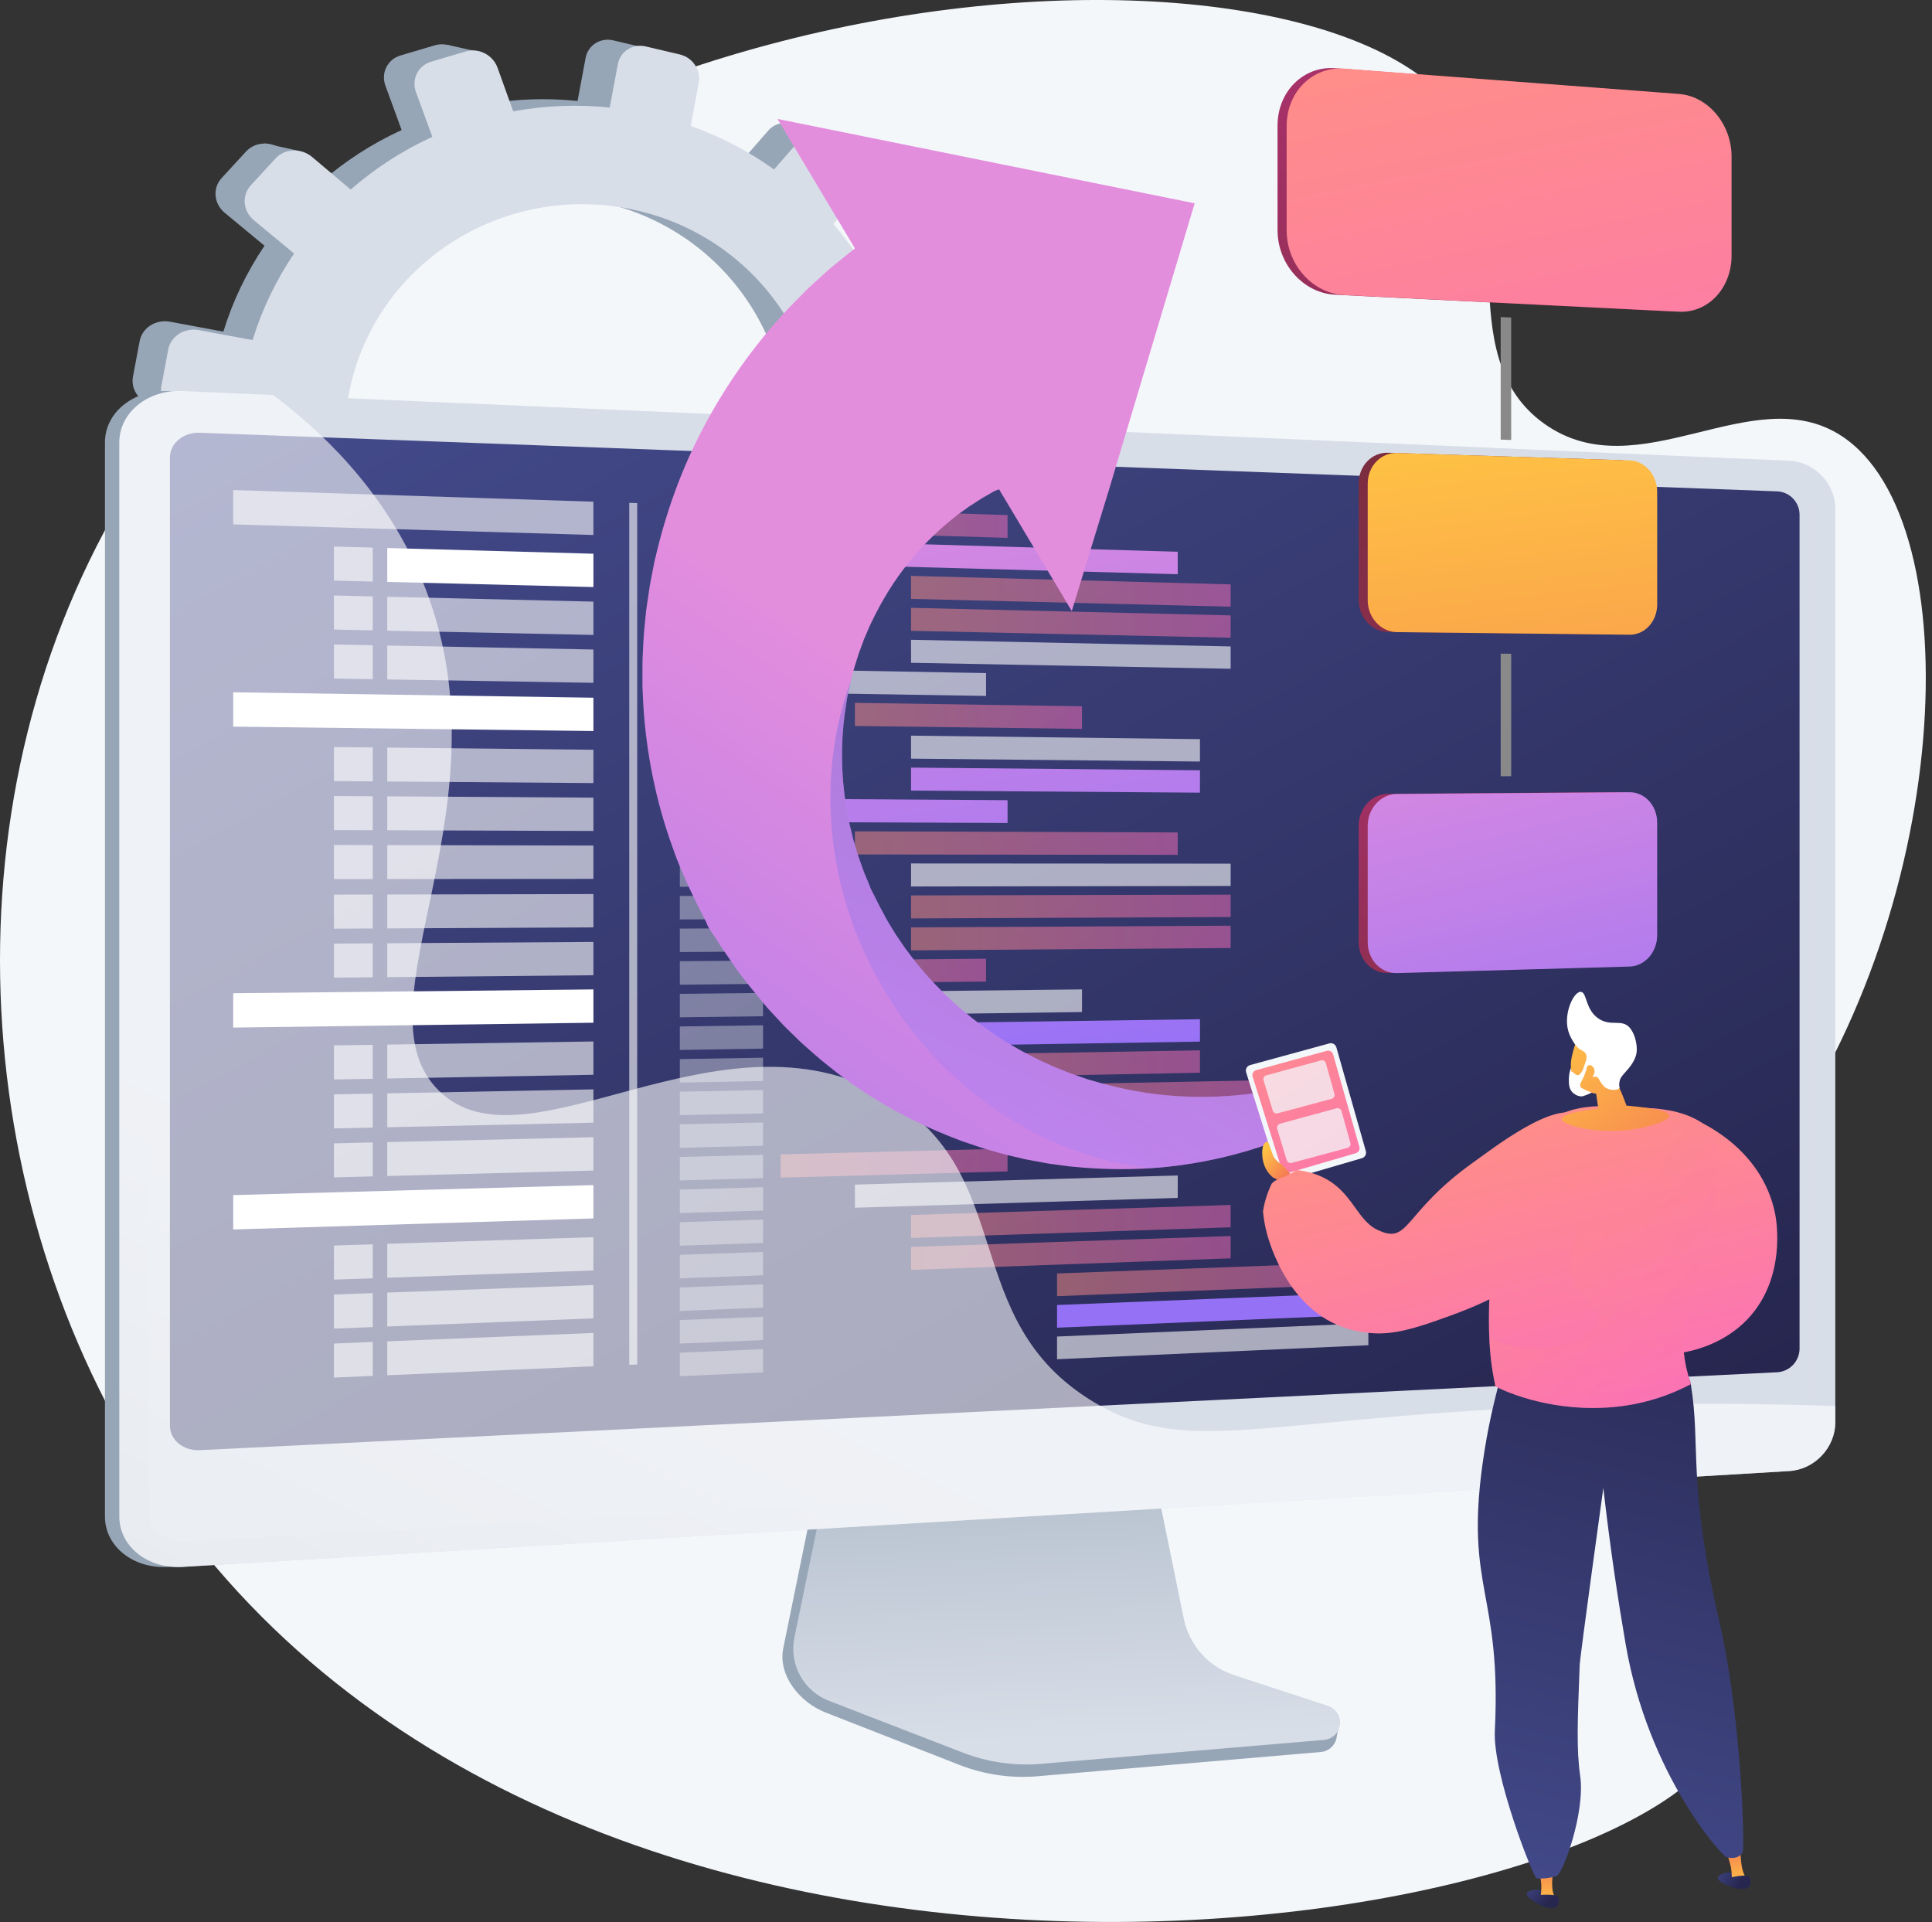
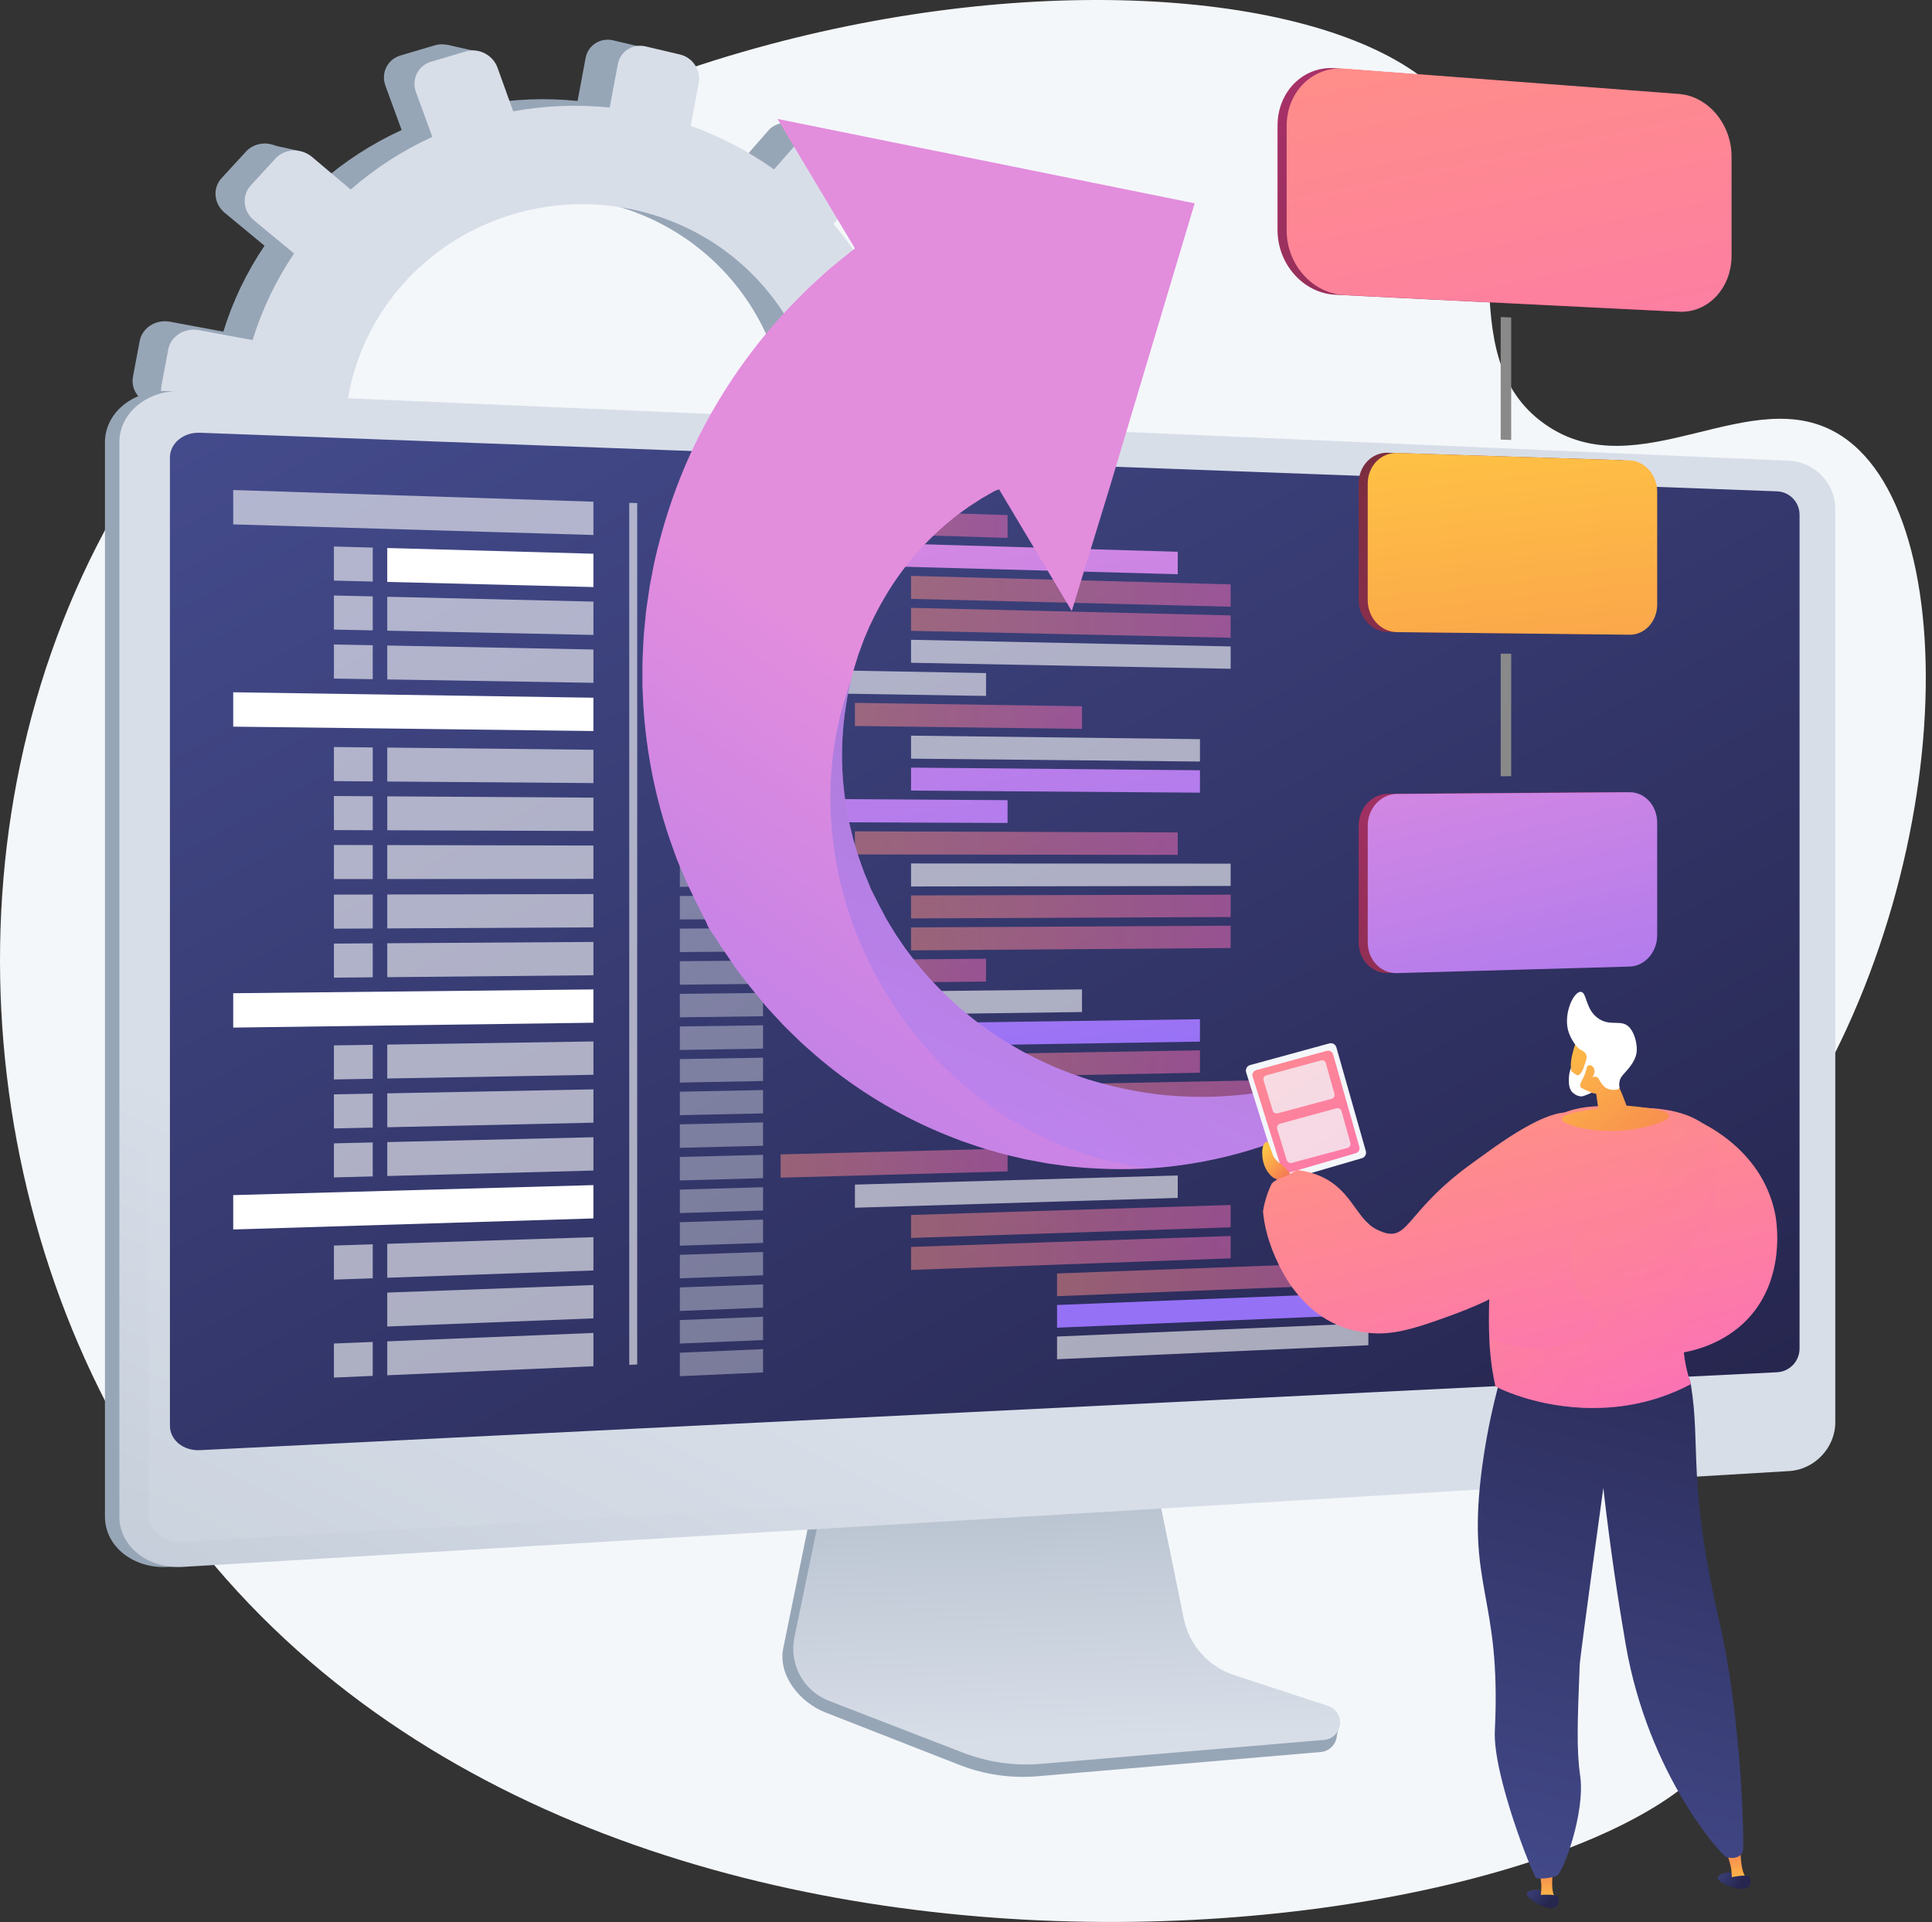
<svg xmlns="http://www.w3.org/2000/svg" width="192" height="191" viewBox="0 0 192 191" fill="none">
  <rect x="0" y="0" width="192" height="191" fill="#333333" stroke="none" />
  <g clip-path="url(#clip0_1197_10677)">
    <path d="M144.715 11.099C151.25 20.253 143.859 35.284 153.483 42.119C162.853 48.773 174.159 37.586 182.982 43.305C196.072 51.789 194.113 91.263 175.365 115.973C169.727 123.404 164.982 126.324 162.954 134.681C158.6 152.628 174.674 163.109 171.73 171.993C165.1 191.999 60.09 209.832 17.254 150.37C-2.748 122.598 -6.126 82.227 11.164 51.355C42.404 -4.428 130.054 -9.441 144.715 11.099Z" fill="#F4F7FA" />
    <path d="M91.511 45.859L87.136 45.045C87.373 42.152 87.212 39.24 86.657 36.391L90.757 34.938C91.878 34.541 92.47 33.283 92.086 32.127L91.058 29.043C90.67 27.877 89.441 27.246 88.311 27.634L84.27 29.022C83.011 26.309 81.386 23.781 79.441 21.51L82.219 18.294C83.016 17.372 82.914 15.941 81.991 15.095L79.521 12.833C78.587 11.979 77.173 12.034 76.364 12.96L73.588 16.138C71.065 14.331 68.301 12.886 65.377 11.845L66.172 7.607C66.406 6.356 65.577 5.103 64.317 4.806L60.943 4.011C59.666 3.71 58.436 4.491 58.198 5.755L57.398 10.035C54.225 9.708 51.022 9.833 47.885 10.408L46.34 6.108C45.886 4.844 44.486 4.124 43.211 4.503L39.799 5.515C38.508 5.899 37.838 7.244 38.303 8.518L39.914 12.922C36.997 14.259 34.287 16.009 31.868 18.118L28.063 14.907C26.984 13.997 25.369 14.061 24.456 15.053L22.021 17.701C21.103 18.701 21.246 20.248 22.341 21.153L26.288 24.421C24.509 27.048 23.13 29.925 22.196 32.958L16.91 31.974C15.487 31.709 14.128 32.571 13.879 33.899L13.215 37.431C12.966 38.76 13.924 40.036 15.349 40.289L20.787 41.24C20.668 44.352 21.008 47.464 21.795 50.477L16.496 52.297C15.146 52.761 14.45 54.157 14.946 55.411L16.259 58.737C16.752 59.983 18.238 60.606 19.577 60.132L24.947 58.232C26.456 60.889 28.328 63.324 30.509 65.464L26.828 69.679C25.93 70.707 26.069 72.198 27.135 73.007L29.956 75.145C31.011 75.945 32.58 75.762 33.463 74.739L37.125 70.498C39.723 72.002 42.511 73.149 45.414 73.908L44.418 79.214C44.181 80.478 45.048 81.637 46.35 81.802L49.792 82.237C51.078 82.401 52.307 81.519 52.542 80.269L53.526 75.019C56.466 75.068 59.399 74.731 62.251 74.017L64.009 78.825C64.429 79.973 65.73 80.519 66.912 80.047L70.041 78.797C71.211 78.329 71.822 77.028 71.415 75.887L69.719 71.167C72.274 69.824 74.644 68.155 76.77 66.202L80.497 69.287C81.412 70.04 82.789 69.883 83.575 68.93L85.657 66.404C86.438 65.457 86.343 64.073 85.437 63.312L81.841 60.278C83.433 57.893 84.698 55.305 85.601 52.583L90.102 53.371C91.262 53.576 92.382 52.771 92.605 51.578L93.2 48.406C93.424 47.214 92.67 46.072 91.511 45.859ZM51.208 65.32C38.178 63.369 29.234 51.285 31.653 38.391C34.073 25.498 46.812 17.347 59.693 20.089C72.137 22.742 80.076 34.645 77.804 46.754C75.532 58.864 63.796 67.205 51.208 65.32Z" fill="#97A6B7" />
    <path d="M47.509 5.138L44.414 4.446L42.816 7.039L47.509 5.138Z" fill="#97A6B7" />
    <path d="M78.152 12.23L81.738 12.941L81.24 15.593L78.152 12.23Z" fill="#97A6B7" />
    <path d="M89.441 27.591L92.995 28.408L91.723 30.247L89.441 27.591Z" fill="#97A6B7" />
    <path d="M91.816 45.952L95.378 46.918L93.868 48.452L91.816 45.952Z" fill="#97A6B7" />
    <path d="M81.144 69.65L84.559 70.811L85.526 68.026L81.144 69.65Z" fill="#97A6B7" />
    <path d="M65.293 80.062L68.336 81.227L69.023 78.945L65.293 80.062Z" fill="#97A6B7" />
    <path d="M48.492 82.691L45.758 81.658L48.87 78.497L48.492 82.691Z" fill="#97A6B7" />
    <path d="M33.74 76.767L30.574 75.468L33.694 72.864L33.74 76.767Z" fill="#97A6B7" />
    <path d="M26.305 14.247L29.721 15.001L27.89 17.253L26.305 14.247Z" fill="#97A6B7" />
    <path d="M14.406 39.94L17.47 40.998L17.703 38.372L14.406 39.94Z" fill="#97A6B7" />
    <path d="M17.633 60.092L20.617 61.172L21.251 59.177L17.633 60.092Z" fill="#97A6B7" />
    <path d="M94.992 46.805L90.581 45.983C90.821 43.066 90.66 40.131 90.102 37.258L94.236 35.795C95.366 35.396 95.964 34.128 95.575 32.96L94.538 29.847C94.146 28.673 92.907 28.036 91.767 28.427L87.694 29.826C86.424 27.091 84.786 24.543 82.825 22.253L85.626 19.011C86.429 18.08 86.326 16.639 85.395 15.789L82.905 13.51C81.964 12.648 80.538 12.704 79.722 13.639L76.921 16.84C74.376 15.018 71.589 13.561 68.641 12.511L69.443 8.239C69.679 6.978 68.843 5.715 67.573 5.415L64.17 4.614C62.882 4.311 61.642 5.097 61.403 6.371L60.592 10.69C57.394 10.36 54.165 10.486 51.002 11.065L49.444 6.729C48.986 5.456 47.575 4.73 46.288 5.112L42.848 6.132C41.547 6.518 40.87 7.875 41.341 9.159L42.965 13.6C40.024 14.947 37.292 16.711 34.853 18.838L31.017 15.601C29.928 14.683 28.299 14.747 27.38 15.748L24.925 18.421C23.999 19.428 24.144 20.988 25.247 21.901L29.227 25.192C27.434 27.84 26.044 30.741 25.102 33.798L19.772 32.806C18.337 32.539 16.963 33.408 16.716 34.747L16.047 38.311C15.797 39.651 16.762 40.941 18.2 41.19L23.68 42.15C23.56 45.287 23.903 48.425 24.698 51.462L19.355 53.296C17.993 53.764 17.291 55.172 17.791 56.436L19.116 59.788C19.612 61.045 21.111 61.673 22.461 61.196L27.873 59.276C29.394 61.956 31.281 64.411 33.48 66.569L29.769 70.819C28.864 71.855 29.003 73.356 30.079 74.174L32.923 76.33C33.987 77.135 35.569 76.947 36.459 75.919L40.152 71.644C42.771 73.16 45.582 74.316 48.509 75.082L47.505 80.428C47.266 81.703 48.14 82.871 49.454 83.033L52.924 83.473C54.221 83.637 55.458 82.748 55.697 81.488L56.689 76.196C59.654 76.25 62.612 75.914 65.489 75.198L67.262 80.045C67.686 81.203 68.997 81.754 70.19 81.279L73.341 80.019C74.52 79.548 75.14 78.236 74.727 77.086L73.016 72.319C75.592 70.966 77.982 69.284 80.125 67.315L83.884 70.426C84.806 71.189 86.196 71.026 86.987 70.066L89.087 67.519C89.874 66.564 89.772 65.17 88.864 64.402L85.239 61.344C86.844 58.939 88.119 56.33 89.029 53.585L93.568 54.38C94.738 54.586 95.867 53.775 96.092 52.573L96.692 49.374C96.923 48.173 96.16 47.025 94.992 46.805ZM54.355 66.424C41.216 64.457 32.199 52.274 34.638 39.279C37.076 26.283 49.921 18.06 62.91 20.829C75.456 23.502 83.46 35.504 81.171 47.714C78.881 59.923 67.047 68.325 54.355 66.424Z" fill="#D8DEE8" />
    <path d="M122.322 167.585C121.06 167.162 119.933 166.413 119.054 165.414C118.174 164.415 117.574 163.201 117.314 161.895L113.593 143.463L81.757 144.594L77.839 163.797C77.291 166.486 79.487 169.184 82.017 170.172L95.336 175.387C97.811 176.357 100.475 176.744 103.123 176.517L131.273 174.107C131.673 174.071 132.049 173.896 132.336 173.614C132.623 173.332 132.804 172.959 132.848 172.559C132.944 171.729 133.521 170.797 132.736 170.536L122.322 167.585Z" fill="#97A6B7" />
    <path d="M122.639 166.464C121.385 166.052 120.261 165.315 119.383 164.328C118.504 163.34 117.903 162.138 117.639 160.843L113.921 142.642L82.861 143.761L78.947 162.722C78.681 164.008 78.88 165.347 79.508 166.499C80.136 167.652 81.153 168.545 82.376 169.018L95.683 174.168C98.157 175.126 100.818 175.507 103.461 175.284L131.582 172.904C131.981 172.871 132.356 172.7 132.643 172.422C132.931 172.143 133.113 171.773 133.16 171.376C133.206 170.978 133.114 170.576 132.898 170.239C132.682 169.901 132.357 169.649 131.977 169.524L122.639 166.464Z" fill="url(#paint0_linear_1197_10677)" />
    <path d="M16.706 155.714C13.254 155.92 10.43 153.679 10.43 150.717V43.961C10.43 40.999 13.254 38.712 16.706 38.862L177.059 49.972C179.593 50.082 180.954 48.034 180.954 50.553V141.348C180.954 143.867 178.899 146.039 176.364 146.19L16.706 155.714Z" fill="#97A6B7" />
    <path d="M18.14 155.714C14.688 155.92 11.863 153.679 11.863 150.717V43.961C11.863 40.999 14.688 38.712 18.14 38.862L177.8 45.785C180.334 45.896 182.389 48.034 182.389 50.553V141.348C182.389 143.867 180.334 146.039 177.8 146.19L18.14 155.714Z" fill="url(#paint1_linear_1197_10677)" />
    <g style="mix-blend-mode:multiply" opacity="0.3">
      <path d="M177.602 45.863L17.944 39.289C16.3 41.273 14.797 42.493 14.797 44.075V150.556C14.797 152.137 16.298 153.334 18.143 153.229L177.803 144.054C179.162 143.977 180.26 142.82 180.26 141.466V50.47C180.258 49.118 179.16 47.977 177.602 45.863Z" fill="#D8DEE8" />
    </g>
    <path d="M176.612 136.37L19.869 144.112C18.225 144.194 16.887 143.105 16.887 141.682V45.473C16.887 44.049 18.224 42.944 19.869 43.005L176.612 48.828C177.208 48.853 177.771 49.106 178.185 49.535C178.599 49.964 178.833 50.536 178.838 51.132V134.038C178.831 134.636 178.598 135.21 178.185 135.643C177.772 136.076 177.21 136.336 176.612 136.37Z" fill="url(#paint2_linear_1197_10677)" />
    <g style="mix-blend-mode:soft-light" opacity="0.6">
      <path d="M58.972 53.166L23.176 52.112V48.697L58.972 49.856V53.166Z" fill="white" />
    </g>
    <g style="mix-blend-mode:soft-light" opacity="0.36">
      <path d="M75.832 52.718L67.562 52.467V50.133L75.832 50.401V52.718Z" fill="white" />
    </g>
    <g style="mix-blend-mode:soft-light" opacity="0.36">
      <path d="M75.832 55.935L67.562 55.709V53.376L75.832 53.619V55.935Z" fill="white" />
    </g>
    <path d="M117.042 57.064L84.961 56.185V53.888L117.042 54.834V57.064Z" fill="url(#paint3_linear_1197_10677)" />
    <path opacity="0.5" d="M122.301 60.292L90.539 59.514V57.228L122.301 58.073V60.292Z" fill="url(#paint4_linear_1197_10677)" />
    <path opacity="0.5" d="M122.301 63.376L90.539 62.689V60.404L122.301 61.156V63.376Z" fill="url(#paint5_linear_1197_10677)" />
    <g style="mix-blend-mode:soft-light" opacity="0.6">
      <path d="M122.301 66.46L90.539 65.865V63.579L122.301 64.24V66.46Z" fill="white" />
    </g>
    <g style="mix-blend-mode:soft-light" opacity="0.36">
      <path d="M75.832 59.154L67.562 58.951V56.617L75.832 56.837V59.154Z" fill="white" />
    </g>
    <g style="mix-blend-mode:soft-light" opacity="0.36">
      <path d="M75.832 62.372L67.562 62.193V59.86L75.832 60.056V62.372Z" fill="white" />
    </g>
    <g style="mix-blend-mode:soft-light" opacity="0.36">
      <path d="M75.832 65.59L67.562 65.435V63.101L75.832 63.273V65.59Z" fill="white" />
    </g>
    <g style="mix-blend-mode:soft-light" opacity="0.36">
      <path d="M75.832 68.808L67.562 68.677V66.344L75.832 66.492V68.808Z" fill="white" />
    </g>
    <g style="mix-blend-mode:soft-light" opacity="0.6">
      <path d="M97.992 69.158L77.637 68.837V66.524L97.992 66.889V69.158Z" fill="white" />
    </g>
    <g style="mix-blend-mode:soft-light" opacity="0.36">
      <path d="M75.832 72.026L67.562 71.919V69.586L75.832 69.71V72.026Z" fill="white" />
    </g>
    <g style="mix-blend-mode:soft-light" opacity="0.36">
      <path d="M75.832 75.244L67.562 75.161V72.828L75.832 72.928V75.244Z" fill="white" />
    </g>
    <g style="mix-blend-mode:soft-light" opacity="0.36">
      <path d="M75.832 78.462L67.562 78.403V76.07L75.832 76.146V78.462Z" fill="white" />
    </g>
    <path opacity="0.5" d="M107.528 72.436L84.961 72.144V69.847L107.528 70.186V72.436Z" fill="url(#paint6_linear_1197_10677)" />
    <g style="mix-blend-mode:soft-light" opacity="0.6">
      <path d="M119.251 75.68L90.539 75.391V73.106L119.251 73.454V75.68Z" fill="white" />
    </g>
    <path d="M119.251 78.772L90.539 78.567V76.282L119.251 76.547V78.772Z" fill="url(#paint7_linear_1197_10677)" />
    <g style="mix-blend-mode:soft-light" opacity="0.36">
      <path d="M75.832 81.68L67.562 81.645V79.312L75.832 79.365V81.68Z" fill="white" />
    </g>
    <g style="mix-blend-mode:soft-light" opacity="0.36">
      <path d="M75.832 84.899L67.562 84.888V82.554L75.832 82.582V84.899Z" fill="white" />
    </g>
    <g style="mix-blend-mode:soft-light" opacity="0.36">
      <path d="M75.832 88.117L67.562 88.129V85.796L75.832 85.801V88.117Z" fill="white" />
    </g>
    <g style="mix-blend-mode:soft-light" opacity="0.36">
      <path d="M75.832 91.335L67.562 91.372V89.038L75.832 89.019V91.335Z" fill="white" />
    </g>
    <g style="mix-blend-mode:soft-light" opacity="0.36">
      <path d="M75.832 94.553L67.562 94.613V92.28L75.832 92.237V94.553Z" fill="white" />
    </g>
    <g style="mix-blend-mode:soft-light" opacity="0.36">
      <path d="M75.832 97.771L67.562 97.856V95.522L75.832 95.455V97.771Z" fill="white" />
    </g>
    <g style="mix-blend-mode:soft-light" opacity="0.36">
      <path d="M75.832 100.989L67.562 101.098V98.765L75.832 98.673V100.989Z" fill="white" />
    </g>
    <g style="mix-blend-mode:soft-light" opacity="0.36">
      <path d="M75.832 104.207L67.562 104.34V102.006L75.832 101.891V104.207Z" fill="white" />
    </g>
    <g style="mix-blend-mode:soft-light" opacity="0.36">
      <path d="M75.832 107.426L67.562 107.582V105.249L75.832 105.109V107.426Z" fill="white" />
    </g>
    <g style="mix-blend-mode:soft-light" opacity="0.36">
      <path d="M75.832 110.643L67.562 110.824V108.49L75.832 108.327V110.643Z" fill="white" />
    </g>
    <g style="mix-blend-mode:soft-light" opacity="0.36">
      <path d="M75.832 113.862L67.562 114.066V111.733L75.832 111.546V113.862Z" fill="white" />
    </g>
    <g style="mix-blend-mode:soft-light" opacity="0.36">
      <path d="M75.832 117.08L67.562 117.308V114.974L75.832 114.764V117.08Z" fill="white" />
    </g>
    <g style="mix-blend-mode:soft-light" opacity="0.36">
      <path d="M75.832 120.298L67.562 120.55V118.217L75.832 117.982V120.298Z" fill="white" />
    </g>
    <g style="mix-blend-mode:soft-light" opacity="0.36">
      <path d="M75.832 123.516L67.562 123.792V121.458L75.832 121.2V123.516Z" fill="white" />
    </g>
    <g style="mix-blend-mode:soft-light" opacity="0.36">
      <path d="M75.832 126.735L67.562 127.034V124.701L75.832 124.418V126.735Z" fill="white" />
    </g>
    <g style="mix-blend-mode:soft-light" opacity="0.36">
      <path d="M75.832 129.952L67.562 130.276V127.942L75.832 127.636V129.952Z" fill="white" />
    </g>
    <g style="mix-blend-mode:soft-light" opacity="0.36">
      <path d="M75.832 133.171L67.562 133.518V131.185L75.832 130.854V133.171Z" fill="white" />
    </g>
    <g style="mix-blend-mode:soft-light" opacity="0.36">
      <path d="M75.832 136.388L67.562 136.761V134.427L75.832 134.073V136.388Z" fill="white" />
    </g>
    <path opacity="0.5" d="M100.131 53.453L77.578 52.77V50.458L100.131 51.188V53.453Z" fill="url(#paint8_linear_1197_10677)" />
    <g style="mix-blend-mode:soft-light" opacity="0.6">
      <path d="M117.042 119.042L84.961 120.02V117.722L117.042 116.812V119.042Z" fill="white" />
    </g>
    <path opacity="0.5" d="M122.301 121.966L90.539 123.025V120.74L122.301 119.746V121.966Z" fill="url(#paint9_linear_1197_10677)" />
    <path opacity="0.5" d="M122.301 125.049L90.539 126.201V123.915L122.301 122.83V125.049Z" fill="url(#paint10_linear_1197_10677)" />
    <path opacity="0.5" d="M135.987 127.597L105.047 128.808V126.553L135.987 125.406V127.597Z" fill="url(#paint11_linear_1197_10677)" />
    <path d="M135.987 130.641L105.047 131.942V129.686L135.987 128.45V130.641Z" fill="url(#paint12_linear_1197_10677)" />
    <g style="mix-blend-mode:soft-light" opacity="0.6">
      <path d="M135.987 133.685L105.047 135.076V132.82L135.987 131.495V133.685Z" fill="white" />
    </g>
    <path opacity="0.5" d="M100.131 116.41L77.578 117.032V114.719L100.131 114.144V116.41Z" fill="url(#paint13_linear_1197_10677)" />
    <path opacity="0.5" d="M117.042 84.954L84.961 84.911V82.614L117.042 82.724V84.954Z" fill="url(#paint14_linear_1197_10677)" />
    <g style="mix-blend-mode:soft-light" opacity="0.6">
      <path d="M122.301 88.045L90.539 88.094V85.808L122.301 85.826V88.045Z" fill="white" />
    </g>
    <path opacity="0.5" d="M122.301 91.129L90.539 91.269V88.984L122.301 88.909V91.129Z" fill="url(#paint15_linear_1197_10677)" />
    <path opacity="0.5" d="M122.301 94.212L90.539 94.445V92.16L122.301 91.993V94.212Z" fill="url(#paint16_linear_1197_10677)" />
    <path opacity="0.5" d="M97.992 97.544L77.637 97.753V95.44L97.992 95.275V97.544Z" fill="url(#paint17_linear_1197_10677)" />
    <g style="mix-blend-mode:soft-light" opacity="0.6">
      <path d="M107.528 100.574L84.961 100.87V98.573L107.528 98.323V100.574Z" fill="white" />
    </g>
    <path d="M119.251 103.512L90.539 103.972V101.686L119.251 101.286V103.512Z" fill="url(#paint18_linear_1197_10677)" />
    <path opacity="0.5" d="M119.251 106.605L90.539 107.147V104.862L119.251 104.379V106.605Z" fill="url(#paint19_linear_1197_10677)" />
    <path opacity="0.5" d="M125.616 109.559L97.25 110.177V107.905L125.616 107.346V109.559Z" fill="url(#paint20_linear_1197_10677)" />
    <path opacity="0.5" d="M125.616 112.633L97.25 113.333V111.062L125.616 110.42V112.633Z" fill="url(#paint21_linear_1197_10677)" />
    <path d="M100.131 81.784L77.578 81.688V79.376L100.131 79.518V81.784Z" fill="url(#paint22_linear_1197_10677)" />
    <g style="mix-blend-mode:soft-light">
      <path d="M58.973 58.339L38.484 57.829V54.459L58.973 55.028V58.339Z" fill="white" />
    </g>
    <g style="mix-blend-mode:soft-light" opacity="0.6">
      <path d="M33.184 57.698L37.043 57.794V54.419L33.184 54.311V57.698Z" fill="white" />
    </g>
    <g style="mix-blend-mode:soft-light" opacity="0.6">
      <path d="M58.973 63.097L38.484 62.674V59.304L58.973 59.787V63.097Z" fill="white" />
    </g>
    <g style="mix-blend-mode:soft-light" opacity="0.6">
      <path d="M33.184 62.565L37.043 62.645V59.27L33.184 59.179V62.565Z" fill="white" />
    </g>
    <g style="mix-blend-mode:soft-light" opacity="0.6">
      <path d="M58.973 67.856L38.484 67.519V64.149L58.973 64.546V67.856Z" fill="white" />
    </g>
    <g style="mix-blend-mode:soft-light" opacity="0.6">
      <path d="M33.184 67.432L37.043 67.496V64.121L33.184 64.047V67.432Z" fill="white" />
    </g>
    <g style="mix-blend-mode:soft-light">
      <path d="M58.972 101.635L23.176 102.118V98.703L58.972 98.325V101.635Z" fill="white" />
    </g>
    <g style="mix-blend-mode:soft-light" opacity="0.6">
      <path d="M58.973 106.808L38.484 107.178V103.808L58.973 103.497V106.808Z" fill="white" />
    </g>
    <g style="mix-blend-mode:soft-light" opacity="0.6">
      <path d="M33.184 107.274L37.043 107.204V103.829L33.184 103.888V107.274Z" fill="white" />
    </g>
    <g style="mix-blend-mode:soft-light" opacity="0.6">
      <path d="M58.973 111.567L38.484 112.023V108.653L58.973 108.256V111.567Z" fill="white" />
    </g>
    <g style="mix-blend-mode:soft-light" opacity="0.6">
      <path d="M33.184 112.141L37.043 112.056V108.68L33.184 108.755V112.141Z" fill="white" />
    </g>
    <g style="mix-blend-mode:soft-light" opacity="0.6">
      <path d="M58.973 116.325L38.484 116.868V113.498L58.973 113.015V116.325Z" fill="white" />
    </g>
    <g style="mix-blend-mode:soft-light" opacity="0.6">
      <path d="M33.184 117.009L37.043 116.907V113.531L33.184 113.623V117.009Z" fill="white" />
    </g>
    <g style="mix-blend-mode:soft-light">
      <path d="M58.972 72.647L23.176 72.211V68.796L58.972 69.337V72.647Z" fill="white" />
    </g>
    <g style="mix-blend-mode:soft-light" opacity="0.6">
      <path d="M58.973 77.82L38.484 77.664V74.293L58.973 74.509V77.82Z" fill="white" />
    </g>
    <g style="mix-blend-mode:soft-light" opacity="0.6">
      <path d="M33.184 77.623L37.043 77.653V74.278L33.184 74.238V77.623Z" fill="white" />
    </g>
    <g style="mix-blend-mode:soft-light" opacity="0.6">
      <path d="M58.973 82.579L38.484 82.509V79.138L58.973 79.268V82.579Z" fill="white" />
    </g>
    <g style="mix-blend-mode:soft-light" opacity="0.6">
      <path d="M33.184 82.491L37.043 82.504V79.129L33.184 79.105V82.491Z" fill="white" />
    </g>
    <g style="mix-blend-mode:soft-light" opacity="0.6">
      <path d="M58.973 92.158L38.484 92.262V88.892L58.973 88.848V92.158Z" fill="white" />
    </g>
    <g style="mix-blend-mode:soft-light" opacity="0.6">
      <path d="M33.184 92.289L37.043 92.27V88.895L33.184 88.903V92.289Z" fill="white" />
    </g>
    <g style="mix-blend-mode:soft-light" opacity="0.6">
      <path d="M58.973 96.916L38.484 97.108V93.737L58.973 93.606V96.916Z" fill="white" />
    </g>
    <g style="mix-blend-mode:soft-light" opacity="0.6">
      <path d="M33.184 97.157L37.043 97.121V93.746L33.184 93.771V97.157Z" fill="white" />
    </g>
    <g style="mix-blend-mode:soft-light" opacity="0.6">
      <path d="M58.973 87.338L38.484 87.355V83.983L58.973 84.027V87.338Z" fill="white" />
    </g>
    <g style="mix-blend-mode:soft-light" opacity="0.6">
      <path d="M33.184 87.359L37.043 87.355V83.981L33.184 83.972V87.359Z" fill="white" />
    </g>
    <g style="mix-blend-mode:soft-light">
      <path d="M58.972 121.083L23.176 122.182V118.766L58.972 117.772V121.083Z" fill="white" />
    </g>
    <g style="mix-blend-mode:soft-light" opacity="0.6">
      <path d="M58.973 126.255L38.484 126.978V123.607L58.973 122.945V126.255Z" fill="white" />
    </g>
    <g style="mix-blend-mode:soft-light" opacity="0.6">
      <path d="M33.184 127.165L37.043 127.029V123.654L33.184 123.779V127.165Z" fill="white" />
    </g>
    <g style="mix-blend-mode:soft-light" opacity="0.6">
      <path d="M58.973 131.014L38.484 131.824V128.453L58.973 127.703V131.014Z" fill="white" />
    </g>
    <g style="mix-blend-mode:soft-light" opacity="0.6">
-       <path d="M33.184 132.033L37.043 131.881V128.505L33.184 128.646V132.033Z" fill="white" />
-     </g>
+       </g>
    <g style="mix-blend-mode:soft-light" opacity="0.6">
      <path d="M58.973 135.773L38.484 136.669V133.298L58.973 132.463V135.773Z" fill="white" />
    </g>
    <g style="mix-blend-mode:soft-light" opacity="0.6">
      <path d="M33.184 136.9L37.043 136.732V133.356L33.184 133.514V136.9Z" fill="white" />
    </g>
    <g style="mix-blend-mode:soft-light" opacity="0.6">
      <path d="M63.324 135.599L62.535 135.634V49.971L63.324 49.996V135.599Z" fill="white" />
    </g>
    <g style="mix-blend-mode:soft-light" opacity="0.6">
-       <path d="M161.132 139.581C126.376 140.309 118.56 145.274 108.685 139.324C95.114 131.148 101.294 116.603 88.073 108.974C71.45 99.382 52.285 116.949 43.61 108.384C34.97 99.855 51.291 79.783 41.843 57.407C38.051 48.427 31.596 42.596 27.136 39.252L18.14 38.862C14.688 38.712 11.863 40.999 11.863 43.961V150.717C11.863 153.679 14.688 155.92 18.14 155.714L177.8 146.19C180.334 146.038 182.389 143.866 182.389 141.347V139.733C177.602 139.566 170.19 139.392 161.132 139.581Z" fill="white" />
-     </g>
+       </g>
    <path d="M165.979 9.297L132.688 6.777C129.537 6.539 126.961 9.091 126.961 12.48V22.867C126.961 26.256 129.534 29.131 132.688 29.288L165.979 30.944C168.874 31.088 171.206 28.596 171.206 25.379V15.518C171.206 12.3 168.874 9.516 165.979 9.297Z" fill="url(#paint23_linear_1197_10677)" />
    <path d="M161.071 45.728L137.935 44.991C136.329 44.94 135.023 46.303 135.023 48.037V59.63C135.023 61.364 136.329 62.783 137.935 62.802L161.071 63.061C162.586 63.078 163.811 61.733 163.811 60.057V48.849C163.811 47.173 162.586 45.776 161.071 45.728Z" fill="url(#paint24_linear_1197_10677)" />
    <path d="M150.181 43.722L149.137 43.687V31.502L150.181 31.553V43.722Z" fill="#898989" />
    <path d="M161.071 78.715L137.935 78.887C136.329 78.899 135.023 80.314 135.023 82.047V93.638C135.023 95.371 136.329 96.74 137.935 96.695L161.071 96.045C162.586 96.003 163.811 94.61 163.811 92.934V81.729C163.811 80.053 162.586 78.704 161.071 78.715Z" fill="url(#paint25_linear_1197_10677)" />
    <path d="M166.856 9.337L133.589 6.819C130.438 6.581 127.867 9.132 127.867 12.52V22.903C127.867 26.291 130.438 29.164 133.589 29.321L166.856 30.976C169.749 31.12 172.081 28.629 172.081 25.412V15.556C172.081 12.339 169.749 9.556 166.856 9.337Z" fill="url(#paint26_linear_1197_10677)" />
    <path d="M161.949 45.754L138.832 45.017C137.227 44.967 135.922 46.33 135.922 48.063V59.648C135.922 61.381 137.227 62.801 138.832 62.818L161.949 63.077C163.463 63.094 164.689 61.75 164.689 60.074V48.875C164.686 47.199 163.463 45.802 161.949 45.754Z" fill="url(#paint27_linear_1197_10677)" />
    <path d="M161.949 78.728L138.832 78.9C137.227 78.911 135.922 80.326 135.922 82.059V93.647C135.922 95.38 137.227 96.749 138.832 96.703L161.949 96.054C163.463 96.012 164.689 94.619 164.689 92.943V81.741C164.686 80.065 163.463 78.717 161.949 78.728Z" fill="url(#paint28_linear_1197_10677)" />
    <path d="M150.181 77.138L149.137 77.143V64.958L150.181 64.968V77.138Z" fill="#898989" />
    <path d="M133.608 110.295L133.755 110.207C131.229 109.972 127.41 109.127 125.172 108.592C125.095 108.604 125.006 108.599 124.928 108.61C122.368 108.98 119.776 109.091 117.194 108.941C114.385 108.792 111.394 108.256 108.386 107.348C108.008 107.25 107.632 107.097 107.26 106.975C107.074 106.907 106.883 106.845 106.695 106.777L106.414 106.683C106.319 106.648 106.227 106.607 106.133 106.571C105.762 106.421 105.388 106.272 105.012 106.123L104.731 106.012L104.457 105.883C104.272 105.799 104.087 105.715 103.903 105.63C103.155 105.31 102.435 104.911 101.704 104.54C101.341 104.346 100.984 104.129 100.626 103.923C100.449 103.822 100.267 103.717 100.089 103.613C99.911 103.509 99.737 103.387 99.564 103.276C96.717 101.471 94.146 99.264 91.931 96.722L91.109 95.755C90.845 95.425 90.596 95.081 90.34 94.749L89.957 94.245L89.603 93.72L89.246 93.198C89.129 93.023 89.004 92.855 88.898 92.671C88.681 92.312 88.463 91.953 88.243 91.593C88.191 91.504 88.128 91.412 88.084 91.326L87.953 91.078L87.691 90.581L87.428 90.088C87.405 90.044 87.387 90.016 87.36 89.958L87.103 89.445L86.756 88.76L86.499 88.247L86.456 88.161L86.44 88.131C86.44 88.131 86.338 87.959 86.515 88.243L86.035 87.089C85.958 86.897 85.869 86.711 85.803 86.513L85.597 85.93L85.392 85.348L85.288 85.058C85.254 84.962 85.228 84.862 85.198 84.766C85.081 84.373 84.962 83.983 84.848 83.592C84.779 83.399 84.743 83.198 84.693 83.003L84.552 82.413L84.404 81.828L84.292 81.235C84.22 80.839 84.133 80.452 84.074 80.06C84.015 79.669 83.963 79.275 83.912 78.884C83.541 75.867 83.61 72.813 84.117 69.816L84.201 69.282L84.316 68.753C84.392 68.404 84.453 68.052 84.541 67.71C84.541 67.696 84.55 67.682 84.551 67.669C84.733 66.996 84.886 66.333 85.107 65.693C85.156 65.529 85.208 65.365 85.261 65.204L85.334 64.96L85.426 64.72C85.541 64.404 85.66 64.088 85.774 63.775C85.803 63.698 85.828 63.618 85.858 63.54L85.957 63.314C86.025 63.16 86.088 63.007 86.151 62.858C86.288 62.558 86.393 62.253 86.545 61.967C87.648 59.636 88.926 57.602 90.298 55.917C91.521 54.403 92.894 53.016 94.395 51.778C94.563 51.646 94.727 51.515 94.889 51.385C95.051 51.26 95.201 51.123 95.368 51.013C95.694 50.781 96.003 50.558 96.296 50.345C96.601 50.139 96.905 49.956 97.181 49.773C97.318 49.681 97.455 49.588 97.592 49.507C97.729 49.425 97.866 49.352 97.999 49.278L98.737 48.851C98.785 48.824 98.835 48.801 98.886 48.782L99.023 48.724C99.108 48.683 99.104 48.7 99.182 48.664C99.25 48.632 99.282 48.622 99.285 48.627L106.512 60.723L110.263 48.49L118.724 20.204L77.269 11.82L84.957 24.678C84.968 24.696 84.76 24.848 84.599 24.972C84.257 25.247 83.924 25.516 83.516 25.84C83.316 26.005 83.127 26.158 82.912 26.335L82.596 26.596C82.487 26.684 82.368 26.778 82.277 26.864C81.887 27.221 81.474 27.595 81.034 27.993C80.817 28.195 80.595 28.398 80.367 28.61C80.14 28.822 79.919 29.054 79.689 29.286C79.23 29.75 78.742 30.227 78.257 30.748C77.772 31.268 77.29 31.826 76.777 32.393C76.517 32.676 76.28 32.985 76.024 33.291C75.768 33.598 75.523 33.908 75.265 34.23C73.017 37.084 71.063 40.158 69.431 43.404C67.65 46.937 66.173 50.959 65.164 55.288C65.023 55.824 64.932 56.378 64.821 56.928C64.769 57.202 64.714 57.476 64.66 57.756L64.582 58.175L64.517 58.593C64.436 59.154 64.353 59.72 64.269 60.285L64.209 60.71L64.166 61.14C64.138 61.429 64.11 61.716 64.082 62.005C63.951 63.149 63.914 64.318 63.857 65.491C63.838 66.076 63.846 66.666 63.844 67.259C63.844 67.551 63.844 67.847 63.844 68.144C63.857 68.442 63.869 68.739 63.882 69.036C64.073 73.88 64.956 78.672 66.506 83.265C66.711 83.839 66.917 84.417 67.122 84.992C67.328 85.567 67.581 86.128 67.813 86.694L68.168 87.539L68.561 88.371L68.954 89.199C69.086 89.473 69.212 89.751 69.359 90.021C69.648 90.558 69.899 91.118 70.188 91.657C70.257 91.79 70.29 91.951 70.367 92.082L70.603 92.476L71.114 93.23L71.607 93.996C71.763 94.257 71.954 94.497 72.122 94.75L73.145 96.247C73.361 96.596 73.226 96.363 73.282 96.452L73.311 96.489L73.37 96.567L73.489 96.715L73.725 97.019L74.195 97.621L74.431 97.924L74.548 98.074L74.696 98.257L75.312 99.011L75.929 99.76L76.237 100.129C76.34 100.251 76.442 100.353 76.543 100.466C76.95 100.904 77.358 101.341 77.763 101.78C77.962 102.001 78.181 102.204 78.392 102.412L79.032 103.035L79.669 103.652L80.332 104.241C80.777 104.629 81.213 105.024 81.665 105.396C82.116 105.768 82.581 106.126 83.035 106.493C86.613 109.242 90.567 111.462 94.776 113.084C95.028 113.184 95.281 113.28 95.53 113.377C95.779 113.474 96.037 113.553 96.292 113.637C96.799 113.808 97.295 113.988 97.799 114.141C98.818 114.432 99.811 114.736 100.819 114.954C101.069 115.014 101.32 115.069 101.568 115.13L101.939 115.216L102.313 115.284C102.812 115.376 103.307 115.467 103.798 115.558L104.167 115.627L104.538 115.68C104.783 115.71 105.028 115.745 105.272 115.776C105.76 115.839 106.241 115.923 106.725 115.953C109.2 116.2 111.691 116.25 114.174 116.104C115.319 116.035 116.431 115.923 117.503 115.768C120.464 115.353 123.375 114.641 126.194 113.643C126.503 113.526 126.81 113.415 127.108 113.3C127.406 113.186 127.702 113.087 127.983 112.961C128.548 112.717 129.092 112.487 129.613 112.262C130.135 112.037 130.616 111.777 131.083 111.552C131.313 111.437 131.541 111.33 131.762 111.215C131.984 111.101 132.208 111.018 132.416 110.906C132.831 110.672 133.254 110.506 133.608 110.295Z" fill="url(#paint29_linear_1197_10677)" />
    <path style="mix-blend-mode:multiply" opacity="0.4" d="M133.611 110.295L133.758 110.207C131.232 109.972 127.413 109.127 125.175 108.592C125.097 108.604 125.009 108.599 124.931 108.61C122.37 108.98 119.779 109.091 117.196 108.941C114.388 108.792 111.396 108.256 108.389 107.348C108.01 107.25 107.635 107.097 107.262 106.975C107.076 106.907 106.886 106.845 106.698 106.777L106.417 106.683C106.321 106.648 106.229 106.607 106.136 106.571C105.764 106.421 105.391 106.272 105.014 106.123L104.733 106.012L104.459 105.883C104.274 105.799 104.09 105.715 103.906 105.63C103.158 105.31 102.438 104.911 101.707 104.54C101.344 104.346 100.986 104.129 100.629 103.923C100.452 103.822 100.27 103.717 100.092 103.613C99.914 103.509 99.74 103.387 99.567 103.276C96.72 101.471 94.149 99.264 91.933 96.722L91.112 95.755C90.848 95.425 90.599 95.081 90.343 94.749L89.959 94.245L89.606 93.72L89.248 93.198C89.131 93.023 89.007 92.855 88.901 92.671C88.684 92.312 88.465 91.953 88.246 91.593C88.193 91.504 88.13 91.412 88.087 91.326L87.956 91.078L87.693 90.581L87.431 90.088C87.408 90.044 87.39 90.016 87.362 89.958L87.106 89.445L86.759 88.76L86.502 88.247L86.458 88.161L86.443 88.131C86.443 88.131 86.341 87.959 86.517 88.243L86.038 87.089C85.961 86.897 85.872 86.711 85.805 86.513L85.6 85.93L85.394 85.348L85.291 85.058C85.256 84.962 85.231 84.862 85.201 84.766C85.084 84.373 84.965 83.983 84.851 83.592C84.782 83.399 84.745 83.198 84.696 83.003L84.555 82.413L84.407 81.828L84.295 81.235C84.222 80.839 84.135 80.452 84.077 80.06C84.018 79.669 83.966 79.275 83.914 78.884C83.544 75.867 83.613 72.813 84.12 69.816L84.204 69.282L84.319 68.753C84.394 68.403 84.456 68.052 84.544 67.71C84.544 67.696 84.553 67.682 84.554 67.669C81.08 77.129 81.976 88.543 87.915 98.475C94.001 108.651 103.96 114.895 114.188 116.096C115.333 116.028 116.445 115.916 117.517 115.761C120.478 115.345 123.389 114.633 126.208 113.636C126.517 113.518 126.825 113.407 127.123 113.293C127.421 113.178 127.716 113.08 127.997 112.954C128.563 112.709 129.106 112.479 129.628 112.254C130.149 112.029 130.63 111.769 131.097 111.544C131.327 111.429 131.555 111.322 131.777 111.208C131.998 111.093 132.223 111.01 132.43 110.898C132.834 110.672 133.256 110.506 133.611 110.295Z" fill="url(#paint30_linear_1197_10677)" />
    <path d="M124.232 105.844C124.158 105.865 124.089 105.9 124.029 105.947C123.969 105.995 123.919 106.054 123.882 106.122C123.845 106.189 123.823 106.263 123.815 106.339C123.808 106.416 123.816 106.493 123.839 106.566L127.091 116.925C127.135 117.068 127.234 117.187 127.365 117.258C127.497 117.328 127.651 117.344 127.794 117.302L135.347 115.098C135.491 115.056 135.613 114.958 135.686 114.826C135.759 114.695 135.777 114.539 135.736 114.394L132.808 104.085C132.767 103.94 132.67 103.818 132.539 103.744C132.409 103.67 132.254 103.65 132.109 103.69L124.232 105.844Z" fill="#F4F7FA" />
    <path d="M124.836 106.348C124.77 106.366 124.708 106.397 124.654 106.44C124.601 106.482 124.556 106.535 124.523 106.595C124.49 106.655 124.47 106.721 124.463 106.789C124.457 106.857 124.464 106.926 124.484 106.991L127.385 116.23C127.425 116.357 127.513 116.463 127.63 116.526C127.747 116.589 127.884 116.603 128.012 116.566L134.747 114.6C134.876 114.563 134.985 114.475 135.05 114.358C135.115 114.24 135.13 114.101 135.094 113.972L132.482 104.778C132.446 104.65 132.36 104.54 132.243 104.474C132.127 104.409 131.989 104.391 131.86 104.427L124.836 106.348Z" fill="url(#paint31_linear_1197_10677)" />
    <path opacity="0.75" d="M125.842 106.863C125.791 106.877 125.743 106.9 125.702 106.933C125.66 106.965 125.626 107.006 125.6 107.052C125.574 107.098 125.558 107.149 125.553 107.202C125.547 107.254 125.553 107.307 125.568 107.358L126.486 110.371C126.516 110.469 126.582 110.551 126.672 110.601C126.761 110.651 126.867 110.664 126.966 110.637L132.341 109.197C132.391 109.183 132.438 109.16 132.478 109.128C132.519 109.096 132.554 109.056 132.579 109.011C132.604 108.966 132.621 108.916 132.627 108.864C132.633 108.813 132.629 108.76 132.615 108.71L131.762 105.652C131.734 105.553 131.668 105.468 131.578 105.417C131.489 105.366 131.382 105.352 131.282 105.378L125.842 106.863Z" fill="#F4F7FA" />
    <path opacity="0.75" d="M127.205 111.67C127.153 111.685 127.104 111.709 127.061 111.743C127.019 111.777 126.983 111.818 126.957 111.866C126.931 111.914 126.914 111.966 126.908 112.02C126.903 112.074 126.908 112.129 126.924 112.181L127.871 115.29C127.902 115.391 127.971 115.476 128.063 115.527C128.155 115.578 128.263 115.591 128.365 115.564L133.914 114.076C133.965 114.062 134.014 114.037 134.056 114.005C134.099 113.972 134.134 113.931 134.161 113.884C134.188 113.837 134.205 113.786 134.211 113.732C134.218 113.679 134.214 113.625 134.199 113.573L133.319 110.42C133.29 110.316 133.222 110.228 133.129 110.175C133.035 110.122 132.925 110.108 132.821 110.137L127.205 111.67Z" fill="#F4F7FA" />
    <path d="M168.182 111.16C168.607 111.321 175.087 113.902 176.42 120.668C176.527 121.216 177.569 127.03 173.628 131.138C169.208 135.745 160.699 135.631 157.321 131.78C156.534 130.882 156.118 129.887 155.883 129.05L156.773 126.684C157.86 125.373 159.338 125.061 160.13 124.867C162.076 124.387 163.546 125.254 164.661 124.315C165.278 123.795 165.4 123.047 165.51 122.379C165.882 120.103 164.599 118.702 164.506 117.298C164.437 116.249 164.069 113.95 165.437 112.451C166.304 111.502 167.504 111.243 168.182 111.16Z" fill="url(#paint32_linear_1197_10677)" />
    <path d="M170.71 186.594C170.785 186.177 172.13 185.8 172.795 186.358C173.126 186.632 173.354 187.197 173.163 187.45C173.094 187.543 173.378 187.705 173.105 187.708C172.199 187.718 170.634 187.008 170.71 186.594Z" fill="url(#paint33_linear_1197_10677)" />
    <path d="M172.117 186.745L173.5 186.55C172.86 185.778 172.979 183.319 172.979 183.319L171.508 183.648C171.508 183.648 171.676 184.323 171.961 185.318C172.058 185.659 172.102 186.192 172.117 186.745Z" fill="url(#paint34_linear_1197_10677)" />
    <path d="M171.996 186.574C171.996 186.574 173.662 186.191 173.842 186.522C174.022 186.853 174.162 187.737 173.106 187.708C172.049 187.679 171.903 186.855 171.996 186.574Z" fill="url(#paint35_linear_1197_10677)" />
    <path d="M151.731 188.156C151.864 187.754 153.248 187.569 153.83 188.215C154.118 188.536 154.265 189.124 154.04 189.348C153.959 189.429 154.218 189.63 153.947 189.595C153.049 189.479 151.599 188.556 151.731 188.156Z" fill="url(#paint36_linear_1197_10677)" />
    <path d="M127.792 117.633L126.528 117.027C126.23 116.792 125.984 116.498 125.804 116.164C125.571 115.711 125.447 115.209 125.44 114.699C125.44 114.699 125.382 113.675 125.816 113.502C125.879 113.478 125.948 113.472 126.015 113.485L126.464 114.669C126.464 114.669 126.533 115.185 127.348 115.719C128.154 116.421 128.478 117.063 128.478 117.063L127.792 117.633Z" fill="url(#paint37_linear_1197_10677)" />
    <path d="M153.109 188.503H154.505C153.979 187.649 154.44 185.232 154.44 185.232L152.938 185.351C152.938 185.351 153.009 186.043 153.153 187.069C153.201 187.42 153.17 187.954 153.109 188.503Z" fill="url(#paint38_linear_1197_10677)" />
    <path d="M149.487 135.649C148.507 138.893 147.783 142.209 147.322 145.567C145.625 157.917 149.231 158.31 148.555 171.996C148.34 176.363 152.337 186.436 152.689 186.659C152.873 186.678 153.057 186.685 153.242 186.68C153.719 186.663 154.192 186.584 154.65 186.446C155.282 186.337 157.565 180.149 157.036 176.471C156.661 173.866 156.77 171.074 156.987 165.485C157.022 164.58 159.337 147.868 159.337 147.868C160.041 154.054 160.852 159.31 161.554 163.384C163.809 176.477 171.144 184.399 171.526 184.527C171.601 184.557 172.29 184.807 172.852 184.436C172.997 184.344 173.114 184.213 173.188 184.058C173.384 183.904 173.13 170.987 170.893 161.266C167.646 147.157 169.06 143.855 168.031 137.553C167.144 132.101 149.487 135.649 149.487 135.649Z" fill="url(#paint39_linear_1197_10677)" />
    <path d="M162.602 110.059C160.447 109.995 156.271 109.291 153.542 111.748C153.495 111.791 153.274 112.033 152.999 112.356C152.271 113.215 151.625 114.141 151.072 115.122C150.496 116.151 149.976 117.347 149.452 119.131C148.786 121.412 148.358 123.755 148.174 126.123C147.675 132.689 148.169 135.72 148.618 137.776C150.568 138.779 155.59 140.571 161.574 139.68C163.832 139.341 166.016 138.621 168.033 137.551C166.48 132.846 167.699 130.329 168.274 128.008C169.096 124.699 169.106 124.949 169.781 122.319C170.894 117.982 171.077 113.55 170.311 112.643C168.25 110.204 164.533 110.116 162.602 110.059Z" fill="url(#paint40_linear_1197_10677)" />
    <path style="mix-blend-mode:multiply" opacity="0.3" d="M170.313 112.649C169.155 111.278 167.476 110.646 165.884 110.348C166.63 113.681 164.934 117.763 162.634 119.93C160.487 121.952 158.513 120.609 157.09 122.295C155.915 123.687 155.877 125.949 156.47 127.5C157.272 129.599 159.001 129.803 158.911 130.987C158.792 132.557 155.638 133.726 153.317 133.945C150.894 134.173 148.962 133.404 148.004 132.941C148.101 135.163 148.367 136.624 148.62 137.781C150.57 138.783 155.592 140.575 161.577 139.684C163.834 139.345 166.018 138.625 168.035 137.555C166.482 132.851 167.701 130.333 168.276 128.012C169.098 124.703 169.109 124.953 169.783 122.323C170.895 117.988 171.078 113.556 170.313 112.649Z" fill="url(#paint41_linear_1197_10677)" />
    <path d="M153.009 188.318C153.009 188.318 154.711 188.171 154.843 188.523C154.975 188.876 154.99 189.772 153.948 189.595C152.906 189.419 152.876 188.582 153.009 188.318Z" fill="url(#paint42_linear_1197_10677)" />
    <path d="M156.897 110.844C154.539 109.308 148.373 114.118 146.507 115.445C139.269 120.587 140.136 123.798 136.848 122.196C134.625 121.113 134.323 117.848 130.525 116.62C129.998 116.451 129.454 116.336 128.904 116.278C128.899 116.278 127.649 116.945 127.644 116.947C127.2 117.091 126.753 117.234 126.384 117.617C125.96 118.49 125.668 119.42 125.516 120.378C125.572 120.978 125.667 121.573 125.799 122.16C125.942 122.794 127.61 129.737 133.411 131.875C134.185 132.157 134.99 132.345 135.808 132.435C137.714 132.666 139.442 132.384 142.396 131.365C147.397 129.64 151.219 128.021 154.596 124.066C154.749 123.885 154.889 123.694 155.017 123.494C157.531 119.641 159.173 112.327 156.897 110.844Z" fill="url(#paint43_linear_1197_10677)" />
    <path d="M156.534 107.585C155.866 106.455 156.164 105.165 156.231 104.886C156.512 103.721 156.616 103.541 156.833 103.294L157.139 102.97L157.178 102.942C157.391 102.795 158.186 102.557 158.358 102.549C158.906 102.521 160.022 104.488 160.661 107.521C160.713 107.629 160.764 107.739 160.815 107.849C161.132 108.534 161.404 109.214 161.637 109.873C165.343 110.186 165.857 110.622 165.873 110.873C165.908 111.402 163.797 112.013 162.209 112.244C158.746 112.751 155.187 111.838 155.203 111.191C155.21 110.91 155.898 110.543 158.834 110.159L158.628 108.7C158.389 108.65 157.026 108.418 156.534 107.585Z" fill="url(#paint44_linear_1197_10677)" />
    <path d="M155.84 102.407C156.09 103.333 156.789 104.206 157.054 104.305C157.212 104.374 157.358 104.468 157.487 104.583C157.518 104.611 157.546 104.643 157.569 104.678C157.927 105.208 157.182 106.143 157.432 106.356C157.612 106.511 158.175 106.089 158.293 106.233C158.412 106.377 157.967 106.827 158.096 106.987C158.193 107.11 158.482 106.897 158.742 107.056C158.872 107.135 158.865 107.227 159.059 107.523C159.159 107.68 159.274 107.828 159.401 107.964C159.866 108.422 160.825 108.379 160.941 108.115C160.973 108.041 160.918 108.002 160.914 107.785C160.916 107.631 160.939 107.479 160.982 107.331C161.087 106.969 161.48 106.626 161.849 106.175C162.534 105.34 162.623 104.759 162.645 104.566C162.654 104.497 162.656 104.445 162.658 104.408C162.696 103.667 162.43 102.664 161.959 102.129C161.17 101.232 160.141 102.032 158.92 101.262C157.51 100.371 157.732 98.584 157.091 98.564C156.382 98.546 155.378 100.698 155.84 102.407Z" fill="white" />
    <path d="M157.707 106.049C157.851 105.677 158.327 105.863 158.438 106.267C158.548 106.67 158.269 107.193 157.868 107.215C157.467 107.237 157.514 106.55 157.707 106.049Z" fill="url(#paint45_linear_1197_10677)" />
    <path d="M157.71 105.325L157.367 106.147C157.367 106.147 157.018 107.144 156.57 106.764C156.285 106.525 156.227 106.5 156.177 106.49C156.141 106.369 156.12 106.245 156.116 106.119C155.984 106.476 155.914 106.853 155.91 107.234C155.91 107.691 155.91 108.18 156.268 108.555C156.289 108.577 156.679 108.973 157.203 108.954C157.203 108.954 157.408 108.946 158.193 108.582C158.193 108.582 157.121 108.171 157.066 108.018C156.916 107.607 157.44 107.223 157.643 106.243C157.705 105.941 157.727 105.632 157.71 105.325Z" fill="white" />
  </g>
  <defs>
    <linearGradient id="paint0_linear_1197_10677" x1="106.186" y1="172.919" x2="104.427" y2="122.288" gradientUnits="userSpaceOnUse">
      <stop stop-color="#D8DEE8" />
      <stop offset="1" stop-color="#97A6B7" />
    </linearGradient>
    <linearGradient id="paint1_linear_1197_10677" x1="75.24" y1="137.035" x2="6.998" y2="275.18" gradientUnits="userSpaceOnUse">
      <stop stop-color="#D8DEE8" />
      <stop offset="1" stop-color="#97A6B7" />
    </linearGradient>
    <linearGradient id="paint2_linear_1197_10677" x1="57.342" y1="22.029" x2="132.886" y2="160.487" gradientUnits="userSpaceOnUse">
      <stop stop-color="#444B8C" />
      <stop offset="1" stop-color="#26264F" />
    </linearGradient>
    <linearGradient id="paint3_linear_1197_10677" x1="97.587" y1="34.684" x2="111.152" y2="117.304" gradientUnits="userSpaceOnUse">
      <stop stop-color="#E38DDD" />
      <stop offset="1" stop-color="#9571F6" />
    </linearGradient>
    <linearGradient id="paint4_linear_1197_10677" x1="90.539" y1="58.76" x2="122.301" y2="58.76" gradientUnits="userSpaceOnUse">
      <stop stop-color="#FF9085" />
      <stop offset="1" stop-color="#FB6FBB" />
    </linearGradient>
    <linearGradient id="paint5_linear_1197_10677" x1="90.539" y1="61.889" x2="122.301" y2="61.889" gradientUnits="userSpaceOnUse">
      <stop stop-color="#FF9085" />
      <stop offset="1" stop-color="#FB6FBB" />
    </linearGradient>
    <linearGradient id="paint6_linear_1197_10677" x1="84.961" y1="71.141" x2="107.528" y2="71.141" gradientUnits="userSpaceOnUse">
      <stop stop-color="#FF9085" />
      <stop offset="1" stop-color="#FB6FBB" />
    </linearGradient>
    <linearGradient id="paint7_linear_1197_10677" x1="97.874" y1="34.734" x2="110.286" y2="110.33" gradientUnits="userSpaceOnUse">
      <stop stop-color="#E38DDD" />
      <stop offset="1" stop-color="#9571F6" />
    </linearGradient>
    <linearGradient id="paint8_linear_1197_10677" x1="77.578" y1="51.955" x2="100.131" y2="51.955" gradientUnits="userSpaceOnUse">
      <stop stop-color="#FF9085" />
      <stop offset="1" stop-color="#FB6FBB" />
    </linearGradient>
    <linearGradient id="paint9_linear_1197_10677" x1="90.539" y1="121.386" x2="122.301" y2="121.386" gradientUnits="userSpaceOnUse">
      <stop stop-color="#FF9085" />
      <stop offset="1" stop-color="#FB6FBB" />
    </linearGradient>
    <linearGradient id="paint10_linear_1197_10677" x1="90.539" y1="124.516" x2="122.301" y2="124.516" gradientUnits="userSpaceOnUse">
      <stop stop-color="#FF9085" />
      <stop offset="1" stop-color="#FB6FBB" />
    </linearGradient>
    <linearGradient id="paint11_linear_1197_10677" x1="105.047" y1="127.108" x2="135.987" y2="127.108" gradientUnits="userSpaceOnUse">
      <stop stop-color="#FF9085" />
      <stop offset="1" stop-color="#FB6FBB" />
    </linearGradient>
    <linearGradient id="paint12_linear_1197_10677" x1="107.503" y1="50.821" x2="117.198" y2="109.869" gradientUnits="userSpaceOnUse">
      <stop stop-color="#E38DDD" />
      <stop offset="1" stop-color="#9571F6" />
    </linearGradient>
    <linearGradient id="paint13_linear_1197_10677" x1="77.578" y1="115.588" x2="100.131" y2="115.588" gradientUnits="userSpaceOnUse">
      <stop stop-color="#FF9085" />
      <stop offset="1" stop-color="#FB6FBB" />
    </linearGradient>
    <linearGradient id="paint14_linear_1197_10677" x1="84.961" y1="83.784" x2="117.042" y2="83.784" gradientUnits="userSpaceOnUse">
      <stop stop-color="#FF9085" />
      <stop offset="1" stop-color="#FB6FBB" />
    </linearGradient>
    <linearGradient id="paint15_linear_1197_10677" x1="90.539" y1="90.09" x2="122.301" y2="90.09" gradientUnits="userSpaceOnUse">
      <stop stop-color="#FF9085" />
      <stop offset="1" stop-color="#FB6FBB" />
    </linearGradient>
    <linearGradient id="paint16_linear_1197_10677" x1="90.539" y1="93.219" x2="122.301" y2="93.219" gradientUnits="userSpaceOnUse">
      <stop stop-color="#FF9085" />
      <stop offset="1" stop-color="#FB6FBB" />
    </linearGradient>
    <linearGradient id="paint17_linear_1197_10677" x1="77.637" y1="96.513" x2="97.992" y2="96.513" gradientUnits="userSpaceOnUse">
      <stop stop-color="#FF9085" />
      <stop offset="1" stop-color="#FB6FBB" />
    </linearGradient>
    <linearGradient id="paint18_linear_1197_10677" x1="94.584" y1="39.737" x2="105.851" y2="108.36" gradientUnits="userSpaceOnUse">
      <stop stop-color="#E38DDD" />
      <stop offset="1" stop-color="#9571F6" />
    </linearGradient>
    <linearGradient id="paint19_linear_1197_10677" x1="90.539" y1="105.763" x2="119.251" y2="105.763" gradientUnits="userSpaceOnUse">
      <stop stop-color="#FF9085" />
      <stop offset="1" stop-color="#FB6FBB" />
    </linearGradient>
    <linearGradient id="paint20_linear_1197_10677" x1="97.25" y1="108.762" x2="125.616" y2="108.762" gradientUnits="userSpaceOnUse">
      <stop stop-color="#FF9085" />
      <stop offset="1" stop-color="#FB6FBB" />
    </linearGradient>
    <linearGradient id="paint21_linear_1197_10677" x1="97.25" y1="111.877" x2="125.616" y2="111.877" gradientUnits="userSpaceOnUse">
      <stop stop-color="#FF9085" />
      <stop offset="1" stop-color="#FB6FBB" />
    </linearGradient>
    <linearGradient id="paint22_linear_1197_10677" x1="81.67" y1="36.783" x2="94.156" y2="112.831" gradientUnits="userSpaceOnUse">
      <stop stop-color="#E38DDD" />
      <stop offset="1" stop-color="#9571F6" />
    </linearGradient>
    <linearGradient id="paint23_linear_1197_10677" x1="145.007" y1="-0.831" x2="158.29" y2="64.331" gradientUnits="userSpaceOnUse">
      <stop stop-color="#AB316D" />
      <stop offset="1" stop-color="#792D3D" />
    </linearGradient>
    <linearGradient id="paint24_linear_1197_10677" x1="155.806" y1="108.771" x2="147.91" y2="41.478" gradientUnits="userSpaceOnUse">
      <stop stop-color="#AB316D" />
      <stop offset="1" stop-color="#792D3D" />
    </linearGradient>
    <linearGradient id="paint25_linear_1197_10677" x1="143.81" y1="64.308" x2="157.01" y2="119.267" gradientUnits="userSpaceOnUse">
      <stop stop-color="#AB316D" />
      <stop offset="1" stop-color="#792D3D" />
    </linearGradient>
    <linearGradient id="paint26_linear_1197_10677" x1="145.9" y1="-0.784" x2="159.176" y2="64.345" gradientUnits="userSpaceOnUse">
      <stop stop-color="#FF9085" />
      <stop offset="1" stop-color="#FB6FBB" />
    </linearGradient>
    <linearGradient id="paint27_linear_1197_10677" x1="156.69" y1="108.769" x2="148.798" y2="41.507" gradientUnits="userSpaceOnUse">
      <stop stop-color="#F36F56" />
      <stop offset="1" stop-color="#FFC444" />
    </linearGradient>
    <linearGradient id="paint28_linear_1197_10677" x1="144.701" y1="64.329" x2="157.894" y2="119.261" gradientUnits="userSpaceOnUse">
      <stop stop-color="#E38DDD" />
      <stop offset="1" stop-color="#9571F6" />
    </linearGradient>
    <linearGradient id="paint29_linear_1197_10677" x1="96.746" y1="73.623" x2="44.224" y2="149.071" gradientUnits="userSpaceOnUse">
      <stop stop-color="#E38DDD" />
      <stop offset="1" stop-color="#9571F6" />
    </linearGradient>
    <linearGradient id="paint30_linear_1197_10677" x1="111.141" y1="79.428" x2="97.612" y2="110.949" gradientUnits="userSpaceOnUse">
      <stop stop-color="#6165D7" />
      <stop offset="1" stop-color="#AA80F9" />
    </linearGradient>
    <linearGradient id="paint31_linear_1197_10677" x1="122.385" y1="98.224" x2="138.888" y2="125.028" gradientUnits="userSpaceOnUse">
      <stop stop-color="#FF9085" />
      <stop offset="1" stop-color="#FB6FBB" />
    </linearGradient>
    <linearGradient id="paint32_linear_1197_10677" x1="161.844" y1="106.282" x2="169.936" y2="141.089" gradientUnits="userSpaceOnUse">
      <stop stop-color="#FF9085" />
      <stop offset="1" stop-color="#FB6FBB" />
    </linearGradient>
    <linearGradient id="paint33_linear_1197_10677" x1="169.961" y1="185.372" x2="172.924" y2="187.339" gradientUnits="userSpaceOnUse">
      <stop stop-color="#444B8C" />
      <stop offset="1" stop-color="#26264F" />
    </linearGradient>
    <linearGradient id="paint34_linear_1197_10677" x1="172.829" y1="187.361" x2="172.18" y2="182.777" gradientUnits="userSpaceOnUse">
      <stop stop-color="#FFC444" />
      <stop offset="1" stop-color="#F36F56" />
    </linearGradient>
    <linearGradient id="paint35_linear_1197_10677" x1="170.184" y1="185.037" x2="173.147" y2="187.004" gradientUnits="userSpaceOnUse">
      <stop stop-color="#444B8C" />
      <stop offset="1" stop-color="#26264F" />
    </linearGradient>
    <linearGradient id="paint36_linear_1197_10677" x1="151.16" y1="186.861" x2="153.818" y2="189.223" gradientUnits="userSpaceOnUse">
      <stop stop-color="#444B8C" />
      <stop offset="1" stop-color="#26264F" />
    </linearGradient>
    <linearGradient id="paint37_linear_1197_10677" x1="125.774" y1="114.176" x2="128.647" y2="116.72" gradientUnits="userSpaceOnUse">
      <stop stop-color="#FFC444" />
      <stop offset="1" stop-color="#F36F56" />
    </linearGradient>
    <linearGradient id="paint38_linear_1197_10677" x1="153.721" y1="189.23" x2="153.721" y2="184.599" gradientUnits="userSpaceOnUse">
      <stop stop-color="#FFC444" />
      <stop offset="1" stop-color="#F36F56" />
    </linearGradient>
    <linearGradient id="paint39_linear_1197_10677" x1="153.502" y1="191.353" x2="170.846" y2="121.378" gradientUnits="userSpaceOnUse">
      <stop stop-color="#444B8C" />
      <stop offset="1" stop-color="#26264F" />
    </linearGradient>
    <linearGradient id="paint40_linear_1197_10677" x1="155.48" y1="107.762" x2="163.572" y2="142.568" gradientUnits="userSpaceOnUse">
      <stop stop-color="#FF9085" />
      <stop offset="1" stop-color="#FB6FBB" />
    </linearGradient>
    <linearGradient id="paint41_linear_1197_10677" x1="151.967" y1="119.189" x2="174.735" y2="137.246" gradientUnits="userSpaceOnUse">
      <stop stop-color="#FF9085" />
      <stop offset="1" stop-color="#FB6FBB" />
    </linearGradient>
    <linearGradient id="paint42_linear_1197_10677" x1="151.428" y1="186.56" x2="154.086" y2="188.923" gradientUnits="userSpaceOnUse">
      <stop stop-color="#444B8C" />
      <stop offset="1" stop-color="#26264F" />
    </linearGradient>
    <linearGradient id="paint43_linear_1197_10677" x1="140.416" y1="111.263" x2="148.508" y2="146.07" gradientUnits="userSpaceOnUse">
      <stop stop-color="#FF9085" />
      <stop offset="1" stop-color="#FB6FBB" />
    </linearGradient>
    <linearGradient id="paint44_linear_1197_10677" x1="153.772" y1="102.524" x2="168.169" y2="120.624" gradientUnits="userSpaceOnUse">
      <stop stop-color="#FFC444" />
      <stop offset="1" stop-color="#F36F56" />
    </linearGradient>
    <linearGradient id="paint45_linear_1197_10677" x1="154.382" y1="102.041" x2="168.78" y2="120.142" gradientUnits="userSpaceOnUse">
      <stop stop-color="#FFC444" />
      <stop offset="1" stop-color="#F36F56" />
    </linearGradient>
    <clipPath id="clip0_1197_10677">
      <rect width="191.385" height="191" fill="white" />
    </clipPath>
  </defs>
</svg>